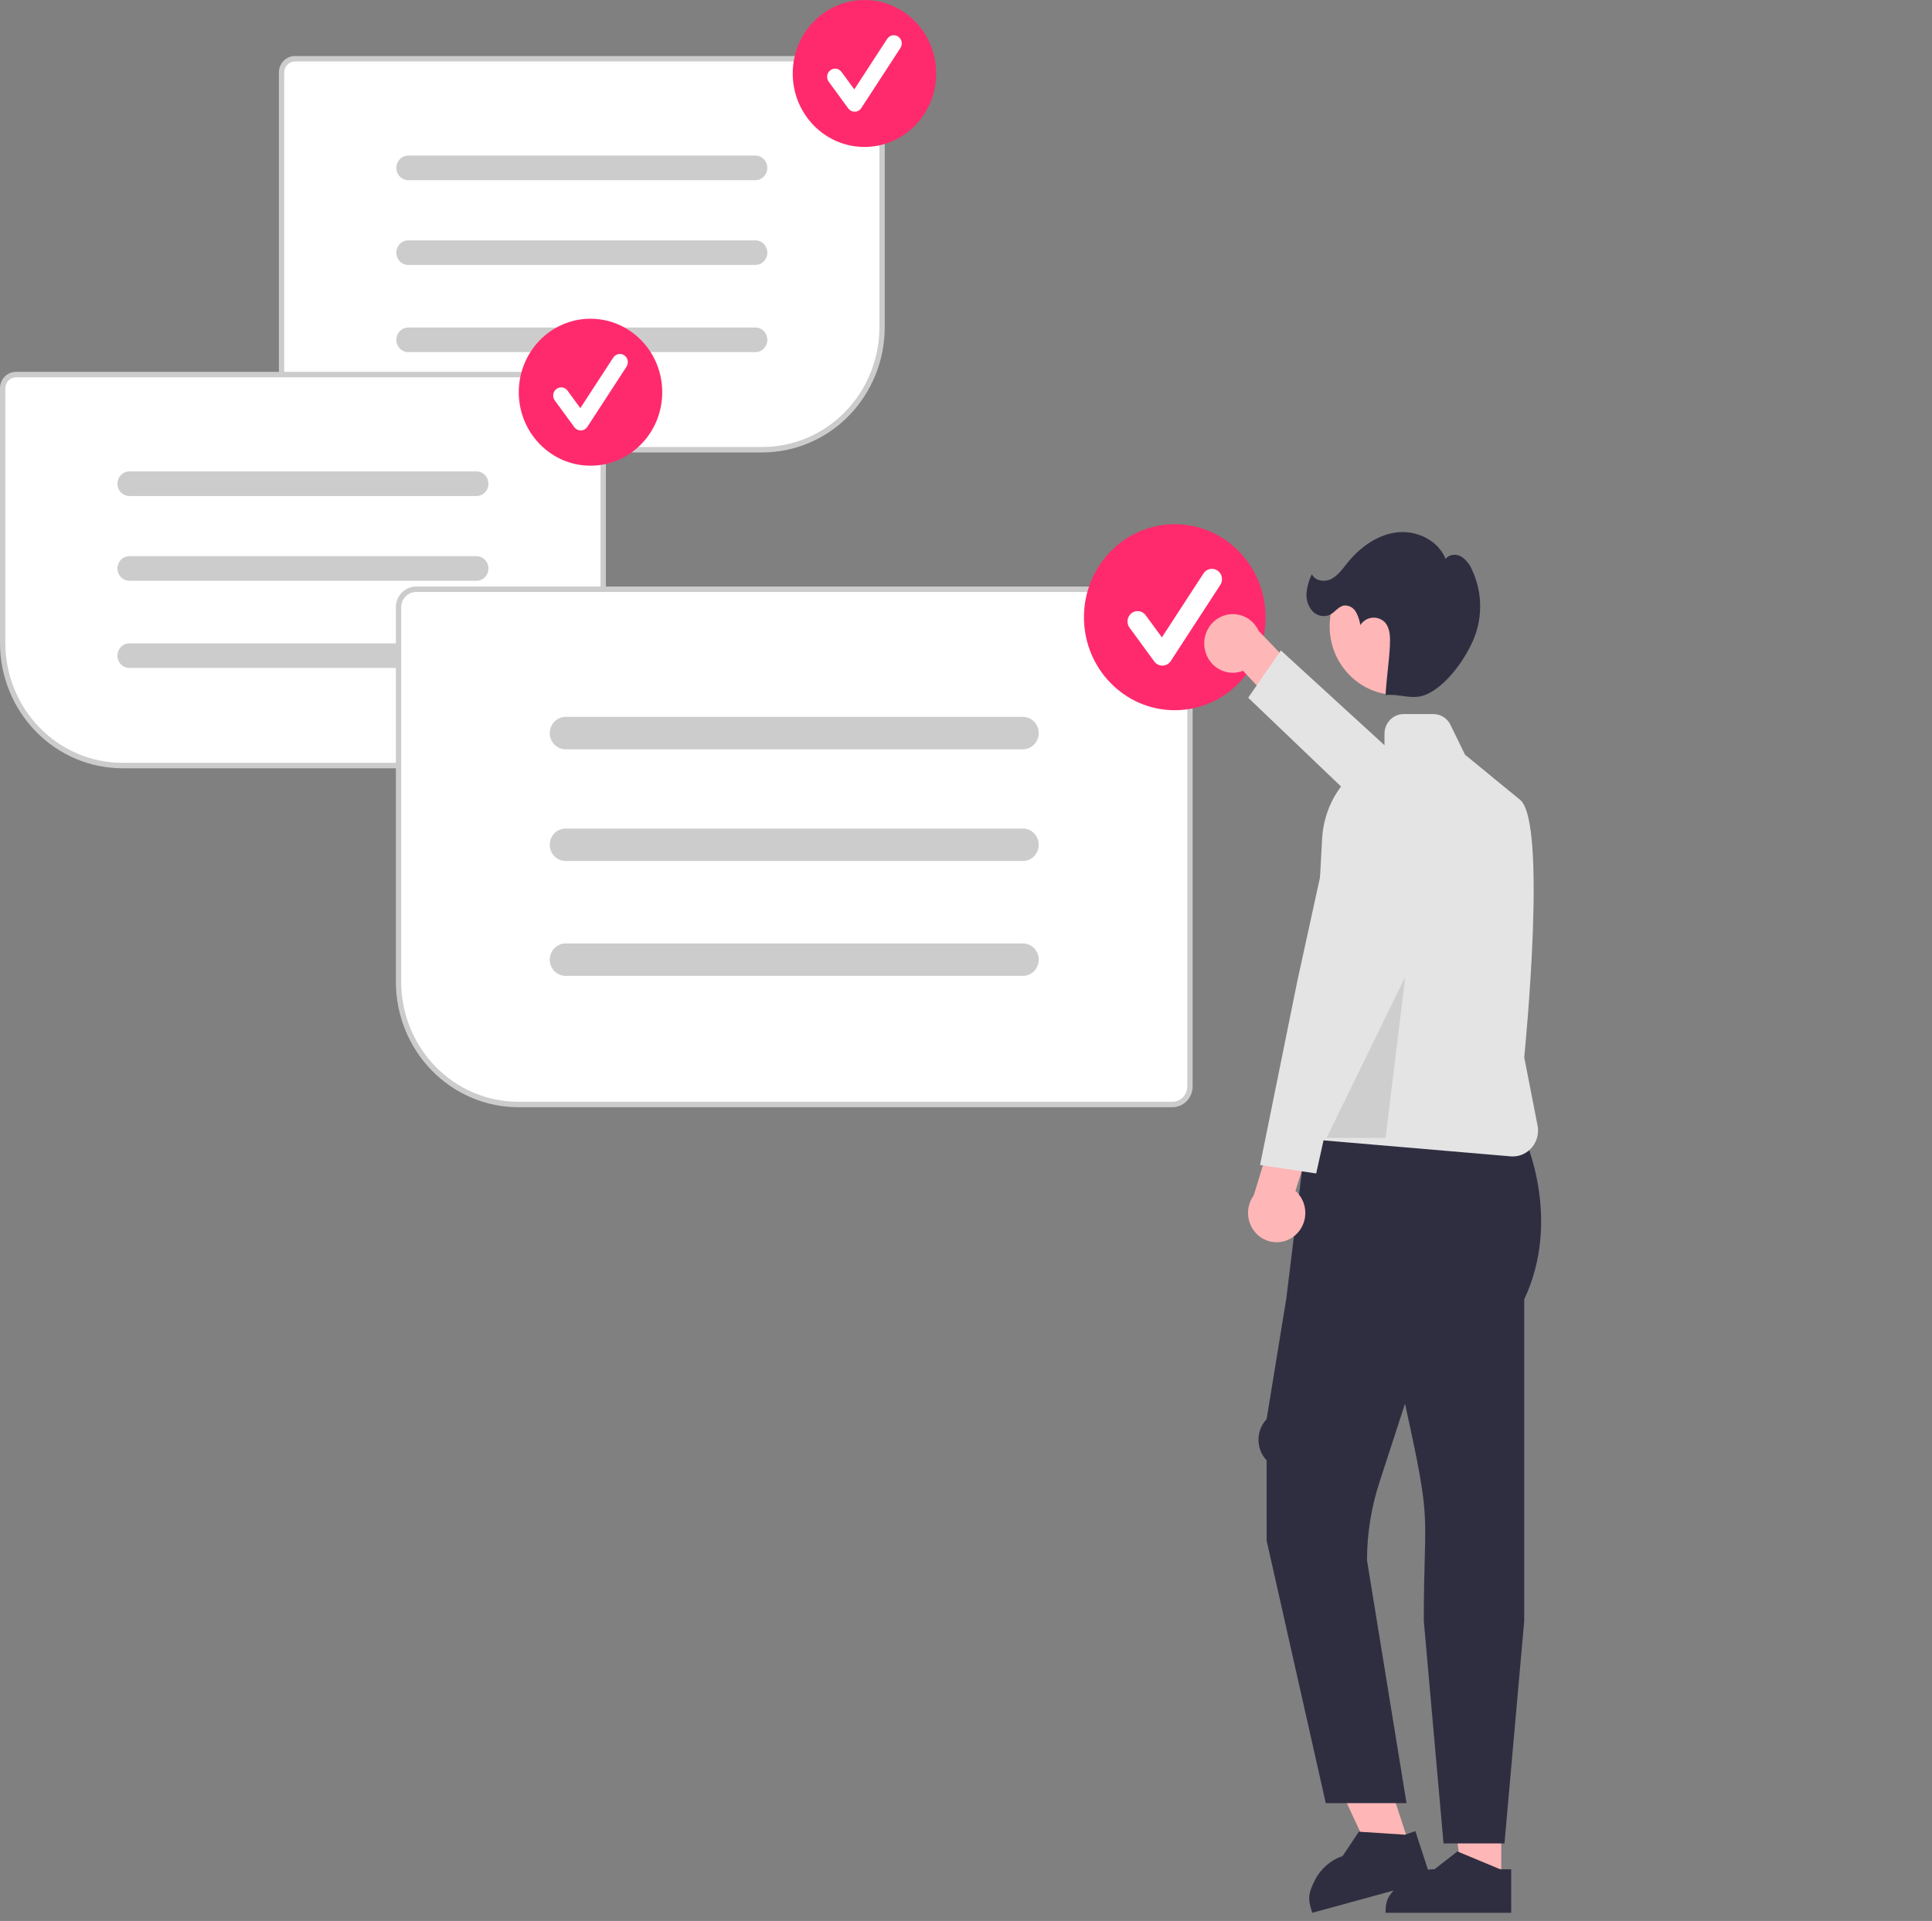
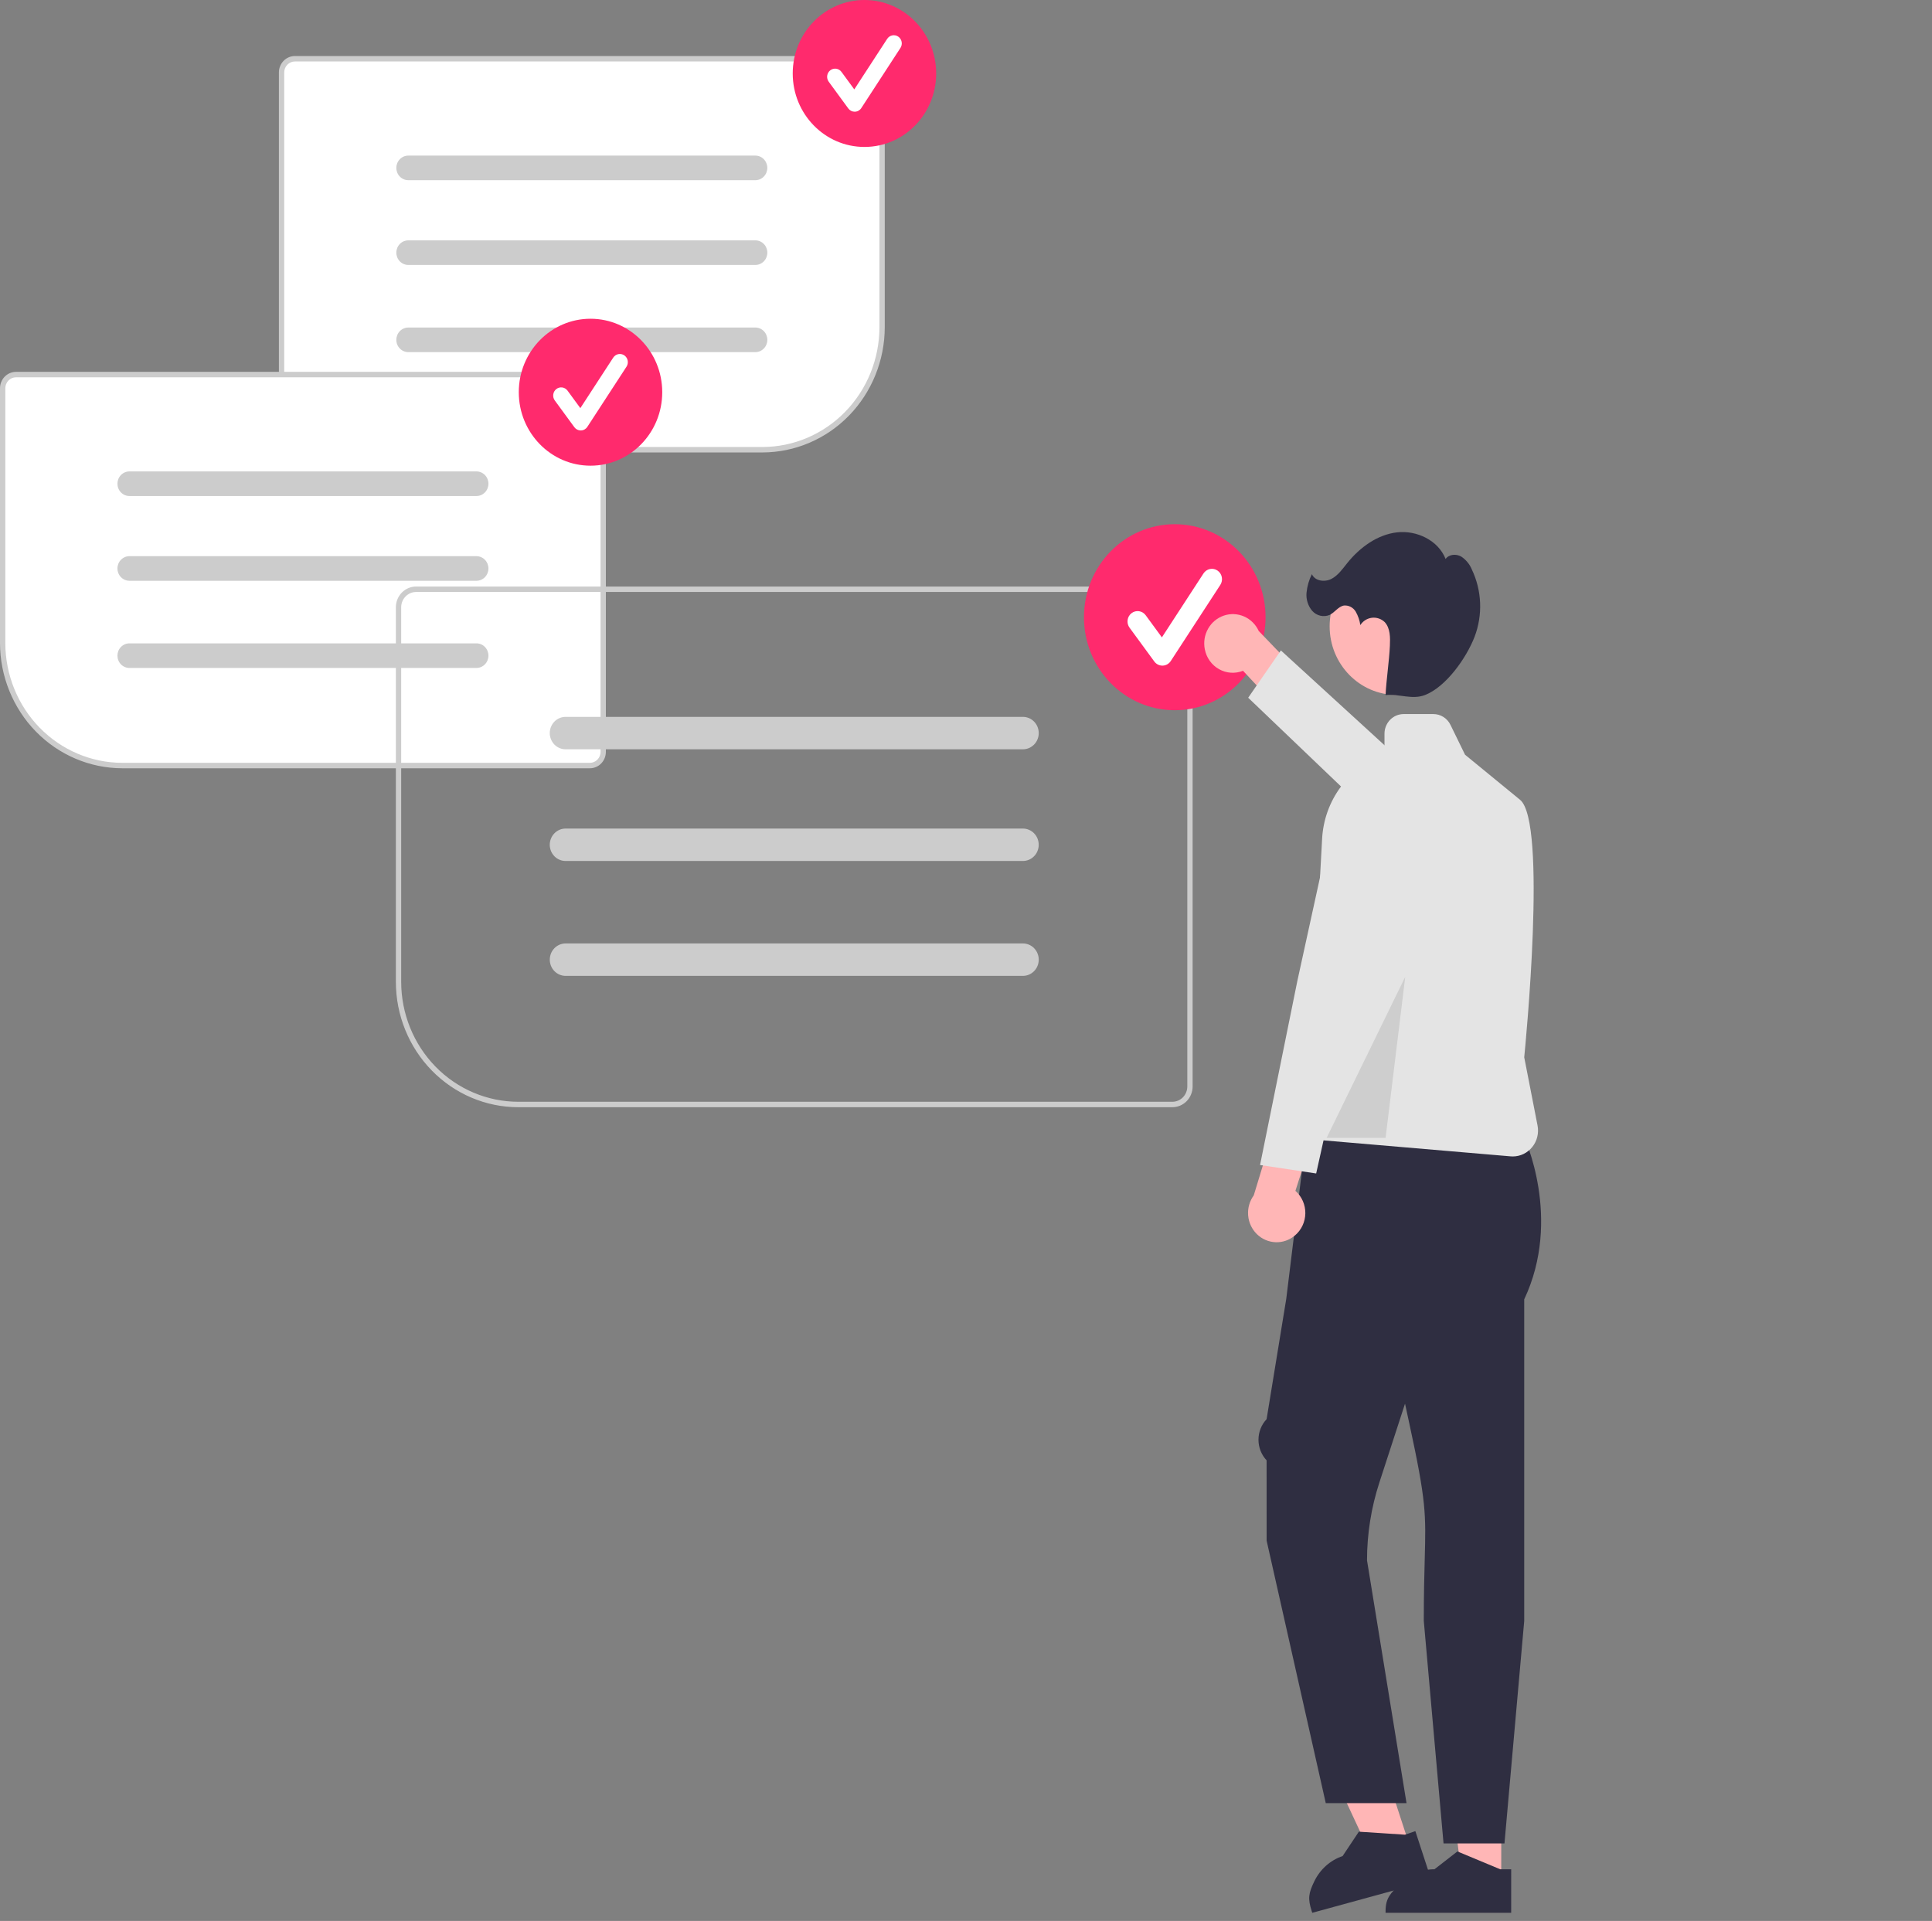
<svg xmlns="http://www.w3.org/2000/svg" width="356" height="354" viewBox="0 0 356 354" fill="none">
  <rect x="0" y="0" width="356" height="354" fill="#808080" stroke="none" />
  <g clip-path="url(#clip0_411_2746)">
    <path d="M140.488 83.127H54.34C53.623 83.126 52.936 82.834 52.429 82.315C51.922 81.796 51.637 81.091 51.636 80.357V13.347C51.637 12.613 51.922 11.909 52.429 11.389C52.936 10.87 53.623 10.578 54.34 10.577H160.082C160.799 10.578 161.487 10.87 161.993 11.389C162.5 11.909 162.786 12.613 162.786 13.347V60.284C162.78 66.341 160.428 72.147 156.248 76.429C152.068 80.712 146.4 83.12 140.488 83.127Z" fill="white" />
    <path d="M140.488 83.378H54.34C53.558 83.377 52.809 83.059 52.256 82.492C51.703 81.926 51.392 81.158 51.391 80.357V13.347C51.392 12.546 51.703 11.778 52.256 11.212C52.809 10.645 53.558 10.327 54.34 10.326H160.082C160.864 10.327 161.614 10.645 162.167 11.212C162.719 11.778 163.03 12.546 163.031 13.347V60.284C163.024 66.407 160.647 72.277 156.421 76.606C152.195 80.936 146.465 83.371 140.488 83.378ZM54.34 11.33C53.818 11.331 53.318 11.543 52.949 11.921C52.579 12.3 52.372 12.812 52.371 13.347V80.357C52.372 80.892 52.58 81.405 52.949 81.783C53.318 82.161 53.818 82.374 54.34 82.374H140.488C146.205 82.368 151.686 80.038 155.728 75.897C159.771 71.756 162.045 66.141 162.051 60.284V13.347C162.051 12.812 161.843 12.3 161.474 11.921C161.105 11.543 160.604 11.331 160.082 11.33H54.34Z" fill="#CCCCCC" />
    <path d="M139.18 33.207H75.243C74.656 33.207 74.093 32.968 73.677 32.543C73.263 32.118 73.029 31.541 73.029 30.94C73.029 30.339 73.263 29.762 73.677 29.337C74.093 28.912 74.656 28.673 75.243 28.673H139.18C139.766 28.674 140.328 28.913 140.742 29.338C141.157 29.763 141.389 30.339 141.389 30.94C141.389 31.541 141.157 32.117 140.742 32.542C140.328 32.967 139.766 33.206 139.18 33.207Z" fill="#CCCCCC" />
    <path d="M139.18 48.826H75.243C74.656 48.826 74.093 48.587 73.677 48.162C73.263 47.737 73.029 47.16 73.029 46.559C73.029 45.958 73.263 45.381 73.677 44.956C74.093 44.531 74.656 44.292 75.243 44.292H139.18C139.767 44.292 140.329 44.531 140.745 44.956C141.16 45.381 141.393 45.958 141.393 46.559C141.393 47.16 141.16 47.737 140.745 48.162C140.329 48.587 139.767 48.826 139.18 48.826Z" fill="#CCCCCC" />
    <path d="M139.18 64.891H75.243C74.656 64.891 74.093 64.653 73.677 64.228C73.263 63.802 73.029 63.226 73.029 62.624C73.029 62.023 73.263 61.446 73.677 61.021C74.093 60.596 74.656 60.357 75.243 60.357H139.18C139.767 60.357 140.329 60.596 140.745 61.021C141.16 61.446 141.393 62.023 141.393 62.624C141.393 63.226 141.16 63.802 140.745 64.228C140.329 64.653 139.767 64.891 139.18 64.891Z" fill="#CCCCCC" />
    <path d="M159.288 27.079C166.588 27.079 172.505 21.017 172.505 13.539C172.505 6.062 166.588 0 159.288 0C151.989 0 146.072 6.062 146.072 13.539C146.072 21.017 151.989 27.079 159.288 27.079Z" fill="#FF2A6D" />
    <path d="M157.485 20.586C157.257 20.586 157.032 20.532 156.828 20.427C156.624 20.322 156.446 20.17 156.309 19.983L152.704 15.058C152.588 14.9 152.504 14.72 152.456 14.528C152.408 14.337 152.397 14.137 152.424 13.942C152.452 13.746 152.516 13.557 152.615 13.387C152.713 13.217 152.843 13.069 152.998 12.95C153.152 12.831 153.328 12.745 153.515 12.696C153.702 12.647 153.897 12.636 154.088 12.664C154.279 12.692 154.463 12.758 154.629 12.859C154.795 12.96 154.94 13.093 155.056 13.251L157.415 16.473L163.474 7.163C163.69 6.831 164.026 6.6 164.409 6.522C164.791 6.443 165.188 6.524 165.512 6.745C165.837 6.967 166.062 7.312 166.138 7.703C166.215 8.095 166.136 8.502 165.92 8.834L158.709 19.915C158.578 20.116 158.403 20.281 158.197 20.398C157.991 20.514 157.761 20.579 157.526 20.585C157.513 20.586 157.499 20.586 157.485 20.586Z" fill="white" />
    <path d="M108.691 141.329H22.543C16.632 141.322 10.964 138.913 6.784 134.63C2.603 130.348 0.252 124.542 0.245 118.486V71.548C0.246 70.814 0.531 70.109 1.038 69.59C1.545 69.071 2.232 68.779 2.949 68.778H108.691C109.408 68.779 110.095 69.071 110.602 69.59C111.109 70.109 111.395 70.814 111.395 71.548V138.558C111.395 139.293 111.109 139.997 110.602 140.516C110.095 141.035 109.408 141.328 108.691 141.329Z" fill="white" />
    <path d="M108.691 141.58H22.543C16.567 141.573 10.836 139.137 6.61 134.808C2.384 130.478 0.007 124.608 0 118.486V71.548C0.001 70.747 0.312 69.979 0.865 69.413C1.418 68.846 2.167 68.528 2.949 68.527H108.691C109.473 68.528 110.223 68.846 110.776 69.413C111.329 69.979 111.64 70.747 111.64 71.548V138.558C111.64 139.359 111.329 140.127 110.776 140.694C110.223 141.26 109.473 141.579 108.691 141.58ZM2.949 69.531C2.427 69.531 1.927 69.744 1.558 70.122C1.188 70.501 0.981 71.013 0.98 71.548V118.486C0.987 124.342 3.261 129.957 7.303 134.098C11.345 138.239 16.826 140.569 22.543 140.575H108.691C109.213 140.575 109.714 140.362 110.083 139.984C110.452 139.606 110.66 139.093 110.66 138.558V71.548C110.66 71.013 110.452 70.501 110.083 70.122C109.714 69.744 109.213 69.531 108.691 69.531H2.949Z" fill="#CCCCCC" />
    <path d="M87.789 91.408H23.852C23.265 91.408 22.702 91.169 22.287 90.744C21.872 90.319 21.639 89.743 21.639 89.141C21.639 88.54 21.872 87.963 22.287 87.538C22.702 87.113 23.265 86.874 23.852 86.874H87.789C88.376 86.874 88.939 87.113 89.354 87.538C89.769 87.963 90.002 88.54 90.002 89.141C90.002 89.743 89.769 90.319 89.354 90.744C88.939 91.169 88.376 91.408 87.789 91.408Z" fill="#CCCCCC" />
    <path d="M87.789 107.027H23.852C23.265 107.027 22.702 106.788 22.287 106.363C21.872 105.938 21.639 105.361 21.639 104.76C21.639 104.159 21.872 103.582 22.287 103.157C22.702 102.732 23.265 102.493 23.852 102.493H87.789C88.376 102.493 88.939 102.732 89.354 103.157C89.769 103.582 90.002 104.159 90.002 104.76C90.002 105.361 89.769 105.938 89.354 106.363C88.939 106.788 88.376 107.027 87.789 107.027Z" fill="#CCCCCC" />
    <path d="M87.789 123.093H23.852C23.265 123.093 22.702 122.854 22.287 122.429C21.872 122.003 21.639 121.427 21.639 120.825C21.639 120.224 21.872 119.647 22.287 119.222C22.702 118.797 23.265 118.558 23.852 118.558H87.789C88.376 118.558 88.939 118.797 89.354 119.222C89.769 119.647 90.002 120.224 90.002 120.825C90.002 121.427 89.769 122.003 89.354 122.429C88.939 122.854 88.376 123.093 87.789 123.093Z" fill="#CCCCCC" />
    <path d="M108.811 85.818C116.11 85.818 122.027 79.756 122.027 72.278C122.027 64.801 116.11 58.739 108.811 58.739C101.511 58.739 95.594 64.801 95.594 72.278C95.594 79.756 101.511 85.818 108.811 85.818Z" fill="#FF2A6D" />
    <path d="M107.008 79.325C106.78 79.325 106.554 79.27 106.35 79.166C106.146 79.061 105.969 78.909 105.832 78.722L102.226 73.797C102.11 73.639 102.026 73.459 101.978 73.267C101.93 73.076 101.92 72.876 101.947 72.681C101.974 72.485 102.039 72.296 102.137 72.126C102.236 71.956 102.366 71.807 102.52 71.689C102.675 71.57 102.85 71.484 103.037 71.435C103.224 71.386 103.419 71.375 103.61 71.403C103.801 71.431 103.985 71.497 104.151 71.598C104.317 71.698 104.463 71.832 104.578 71.99L106.937 75.212L112.996 65.902C113.212 65.57 113.549 65.339 113.931 65.261C114.313 65.182 114.71 65.263 115.035 65.484C115.359 65.706 115.584 66.05 115.661 66.442C115.737 66.834 115.659 67.241 115.443 67.573L108.231 78.654C108.101 78.855 107.925 79.02 107.72 79.137C107.514 79.253 107.284 79.318 107.049 79.324C107.035 79.325 107.021 79.325 107.008 79.325Z" fill="white" />
-     <path d="M216.029 203.789H95.489C89.577 203.782 83.909 201.373 79.729 197.091C75.549 192.809 73.197 187.002 73.19 180.946V111.909C73.192 110.962 73.559 110.054 74.213 109.385C74.866 108.715 75.752 108.339 76.676 108.338H216.029C216.953 108.339 217.839 108.715 218.492 109.385C219.146 110.054 219.513 110.962 219.514 111.909V200.218C219.513 201.165 219.146 202.072 218.493 202.742C217.839 203.411 216.953 203.788 216.029 203.789Z" fill="white" />
    <path d="M216.029 204.04H95.489C89.512 204.033 83.782 201.598 79.556 197.268C75.329 192.939 72.952 187.069 72.945 180.946V111.909C72.946 110.895 73.34 109.924 74.039 109.207C74.739 108.491 75.687 108.088 76.676 108.087H216.029C217.018 108.088 217.966 108.491 218.666 109.207C219.365 109.924 219.758 110.895 219.759 111.909V200.218C219.758 201.231 219.365 202.203 218.666 202.919C217.966 203.636 217.018 204.039 216.029 204.04ZM76.676 109.091C75.947 109.092 75.248 109.389 74.732 109.917C74.216 110.445 73.926 111.161 73.925 111.909V180.946C73.932 186.803 76.206 192.418 80.248 196.559C84.291 200.7 89.772 203.029 95.489 203.036H216.029C216.758 203.035 217.457 202.738 217.973 202.21C218.488 201.681 218.778 200.965 218.779 200.218V111.909C218.778 111.162 218.488 110.445 217.973 109.917C217.457 109.389 216.758 109.092 216.029 109.091H76.676Z" fill="#CCCCCC" />
    <path d="M188.483 138.082H104.223C103.839 138.082 103.46 138.005 103.105 137.855C102.751 137.705 102.429 137.485 102.158 137.208C101.887 136.93 101.671 136.601 101.525 136.238C101.378 135.875 101.302 135.486 101.302 135.094C101.302 134.701 101.378 134.312 101.525 133.949C101.671 133.587 101.887 133.257 102.158 132.979C102.429 132.702 102.751 132.482 103.105 132.332C103.46 132.182 103.839 132.105 104.223 132.106H188.483C188.866 132.105 189.246 132.182 189.6 132.332C189.954 132.482 190.276 132.702 190.547 132.979C190.819 133.257 191.034 133.587 191.181 133.949C191.327 134.312 191.403 134.701 191.403 135.094C191.403 135.486 191.327 135.875 191.181 136.238C191.034 136.601 190.819 136.93 190.547 137.208C190.276 137.485 189.954 137.705 189.6 137.855C189.246 138.005 188.866 138.082 188.483 138.082Z" fill="#CCCCCC" />
    <path d="M188.483 158.665H104.223C103.839 158.665 103.46 158.589 103.105 158.439C102.751 158.289 102.429 158.069 102.158 157.791C101.887 157.514 101.671 157.184 101.525 156.821C101.378 156.459 101.302 156.07 101.302 155.677C101.302 155.284 101.378 154.895 101.525 154.533C101.671 154.17 101.887 153.84 102.158 153.563C102.429 153.285 102.751 153.065 103.105 152.915C103.46 152.766 103.839 152.689 104.223 152.689H188.483C189.256 152.689 189.998 153.004 190.545 153.564C191.092 154.125 191.399 154.885 191.399 155.677C191.399 156.469 191.092 157.229 190.545 157.79C189.998 158.35 189.256 158.665 188.483 158.665Z" fill="#CCCCCC" />
    <path d="M188.483 179.837H104.223C103.449 179.837 102.707 179.522 102.16 178.962C101.613 178.401 101.306 177.641 101.306 176.849C101.306 176.056 101.613 175.296 102.16 174.736C102.707 174.176 103.449 173.861 104.223 173.861H188.483C188.866 173.86 189.246 173.937 189.6 174.087C189.954 174.237 190.276 174.457 190.547 174.735C190.819 175.012 191.034 175.342 191.181 175.704C191.328 176.067 191.403 176.456 191.403 176.849C191.403 177.242 191.328 177.63 191.181 177.993C191.034 178.356 190.819 178.685 190.547 178.963C190.276 179.24 189.954 179.46 189.6 179.61C189.246 179.76 188.866 179.837 188.483 179.837Z" fill="#CCCCCC" />
    <path d="M216.467 130.881C225.707 130.881 233.197 123.208 233.197 113.742C233.197 104.277 225.707 96.603 216.467 96.603C207.227 96.603 199.736 104.277 199.736 113.742C199.736 123.208 207.227 130.881 216.467 130.881Z" fill="#FF2A6D" />
    <path d="M214.184 122.662C213.896 122.662 213.611 122.593 213.352 122.461C213.094 122.329 212.869 122.136 212.696 121.9L208.131 115.665C207.985 115.465 207.878 115.237 207.817 114.994C207.757 114.752 207.743 114.499 207.778 114.252C207.813 114.004 207.894 113.765 208.019 113.55C208.144 113.334 208.308 113.146 208.504 112.996C208.699 112.846 208.922 112.737 209.158 112.674C209.395 112.612 209.642 112.599 209.884 112.634C210.125 112.669 210.358 112.753 210.569 112.881C210.779 113.008 210.963 113.177 211.109 113.377L214.095 117.456L221.765 105.671C222.039 105.251 222.465 104.959 222.948 104.861C223.432 104.762 223.934 104.864 224.344 105.144C224.755 105.424 225.04 105.86 225.137 106.355C225.234 106.851 225.135 107.365 224.862 107.786L215.733 121.813C215.568 122.067 215.346 122.276 215.085 122.424C214.825 122.572 214.534 122.653 214.236 122.662C214.219 122.662 214.202 122.662 214.184 122.662Z" fill="white" />
    <path d="M259.81 340.317L253.003 342.649L240.983 316.863L251.029 313.421L259.81 340.317Z" fill="#FFB6B6" />
    <path d="M263.752 346.482L241.804 352.495L241.711 352.21C240.948 349.873 241.119 348.877 242.193 346.671C242.719 345.585 243.449 344.616 244.342 343.821C245.235 343.025 246.274 342.42 247.397 342.038L247.397 342.038L250.389 337.549L258.887 338.102L260.802 337.445L263.752 346.482Z" fill="#2F2E41" />
    <path d="M276.627 346.873H269.45L266.035 318.513L276.629 318.513L276.627 346.873Z" fill="#FFB6B6" />
    <path d="M278.457 352.495L255.314 352.494V352.194C255.315 349.729 256.252 348.918 257.953 347.175C258.788 346.316 259.78 345.634 260.874 345.17C261.967 344.706 263.139 344.469 264.322 344.472H264.323L268.55 341.187L276.438 344.473L278.458 344.473L278.457 352.495Z" fill="#2F2E41" />
    <path d="M222.003 119.645C222.15 120.415 222.461 121.143 222.913 121.777C223.365 122.411 223.948 122.935 224.619 123.314C225.29 123.692 226.035 123.915 226.799 123.967C227.564 124.019 228.33 123.899 229.045 123.614L237.331 132.476L243.816 128.632L231.943 116.285C231.397 115.087 230.441 114.136 229.257 113.612C228.072 113.088 226.741 113.028 225.516 113.442C224.291 113.856 223.256 114.716 222.609 115.859C221.961 117.003 221.746 118.349 222.003 119.645Z" fill="#FFB6B6" />
    <path d="M275.627 164.204L279.363 160.245L257.761 139.75L236.02 119.863L229.999 128.579L252.782 150.365L275.627 164.204Z" fill="#E4E4E4" />
    <path d="M262.355 298.702C262.355 293.726 262.451 290.177 262.528 287.326C262.754 278.98 262.815 276.737 259.697 262.365L258.896 258.674L254.175 273.185C252.667 277.814 251.896 282.661 251.892 287.541L259.173 332.289H244.293L233.395 283.912L233.39 269.114C232.43 268.096 231.893 266.736 231.893 265.321C231.893 263.905 232.43 262.545 233.39 261.527L237.011 239.358L240.675 209.48H280.816C280.816 209.48 287.9 224.522 280.86 239.443L280.859 298.72L277.222 339.707H265.993L262.355 298.702Z" fill="#2F2E41" />
    <path d="M278.362 213.096L240.816 209.891L240.621 209.874L243.617 154.623C243.793 151.149 244.983 147.809 247.033 145.036C249.082 142.262 251.897 140.183 255.113 139.067V135.2C255.114 134.243 255.486 133.325 256.147 132.649C256.807 131.972 257.703 131.591 258.637 131.59H264.123C264.778 131.588 265.42 131.774 265.977 132.127C266.534 132.479 266.984 132.985 267.275 133.586L269.957 139.082L280.101 147.395C285.111 151.501 281.079 192.667 280.862 194.839L283.315 207.406C283.45 208.097 283.434 208.811 283.267 209.495C283.101 210.179 282.789 210.817 282.353 211.362C281.918 211.908 281.369 212.348 280.748 212.651C280.127 212.954 279.447 213.112 278.759 213.113C278.627 213.113 278.495 213.107 278.362 213.096Z" fill="#E4E4E4" />
    <path d="M238.6 227.684C239.194 227.188 239.674 226.564 240.007 225.857C240.34 225.15 240.517 224.376 240.527 223.591C240.536 222.806 240.377 222.029 240.062 221.313C239.746 220.598 239.281 219.962 238.7 219.451L242.425 207.788L236.058 203.74L231.024 220.286C230.25 221.344 229.881 222.655 229.988 223.973C230.095 225.29 230.67 226.521 231.604 227.433C232.538 228.345 233.766 228.874 235.056 228.92C236.345 228.967 237.606 228.527 238.6 227.684Z" fill="#FFB6B6" />
    <path d="M251.694 148.398L246.525 146.632L239.059 180.755L232.183 214.69L242.525 216.249L250.545 180.167L251.694 148.398Z" fill="#E4E4E4" />
    <path d="M257.339 128.059C264.149 128.059 269.67 122.403 269.67 115.426C269.67 108.45 264.149 102.794 257.339 102.794C250.528 102.794 245.007 108.45 245.007 115.426C245.007 122.403 250.528 128.059 257.339 128.059Z" fill="#FFB6B6" />
    <path d="M240.747 109.24C240.861 108.043 241.196 106.879 241.734 105.81C242.31 107.094 244.109 107.317 245.339 106.677C246.57 106.038 247.395 104.824 248.274 103.735C250.595 100.862 253.786 98.53 257.403 98.106C261.021 97.681 265.008 99.552 266.374 103.009C266.988 102.136 268.296 102.039 269.222 102.546C270.116 103.124 270.814 103.971 271.219 104.971C272.13 106.884 272.644 108.969 272.73 111.096C272.817 113.223 272.473 115.345 271.721 117.329C270.198 121.277 266.436 126.597 262.556 128.087C260.2 128.992 257.82 127.834 255.315 128.087C255.446 125.286 255.976 121.83 256.107 119.028C256.179 117.494 256.19 115.778 255.167 114.655C254.853 114.35 254.478 114.119 254.067 113.979C253.657 113.839 253.221 113.793 252.791 113.844C252.362 113.896 251.948 114.043 251.58 114.276C251.212 114.509 250.899 114.823 250.662 115.194C250.536 114.323 250.248 113.484 249.816 112.723C249.594 112.346 249.274 112.039 248.891 111.838C248.509 111.637 248.079 111.55 247.65 111.586C246.604 111.762 245.958 112.862 244.998 113.323C244.452 113.547 243.853 113.595 243.281 113.46C242.708 113.326 242.189 113.015 241.794 112.57C241.409 112.116 241.119 111.587 240.939 111.014C240.759 110.442 240.694 109.839 240.747 109.24Z" fill="#2F2E41" />
    <path opacity="0.1" d="M258.935 180.014L244.453 209.685H255.315L258.935 180.014Z" fill="black" />
  </g>
  <defs>
    <clipPath id="clip0_411_2746">
      <rect width="356" height="354" fill="white" />
    </clipPath>
  </defs>
</svg>